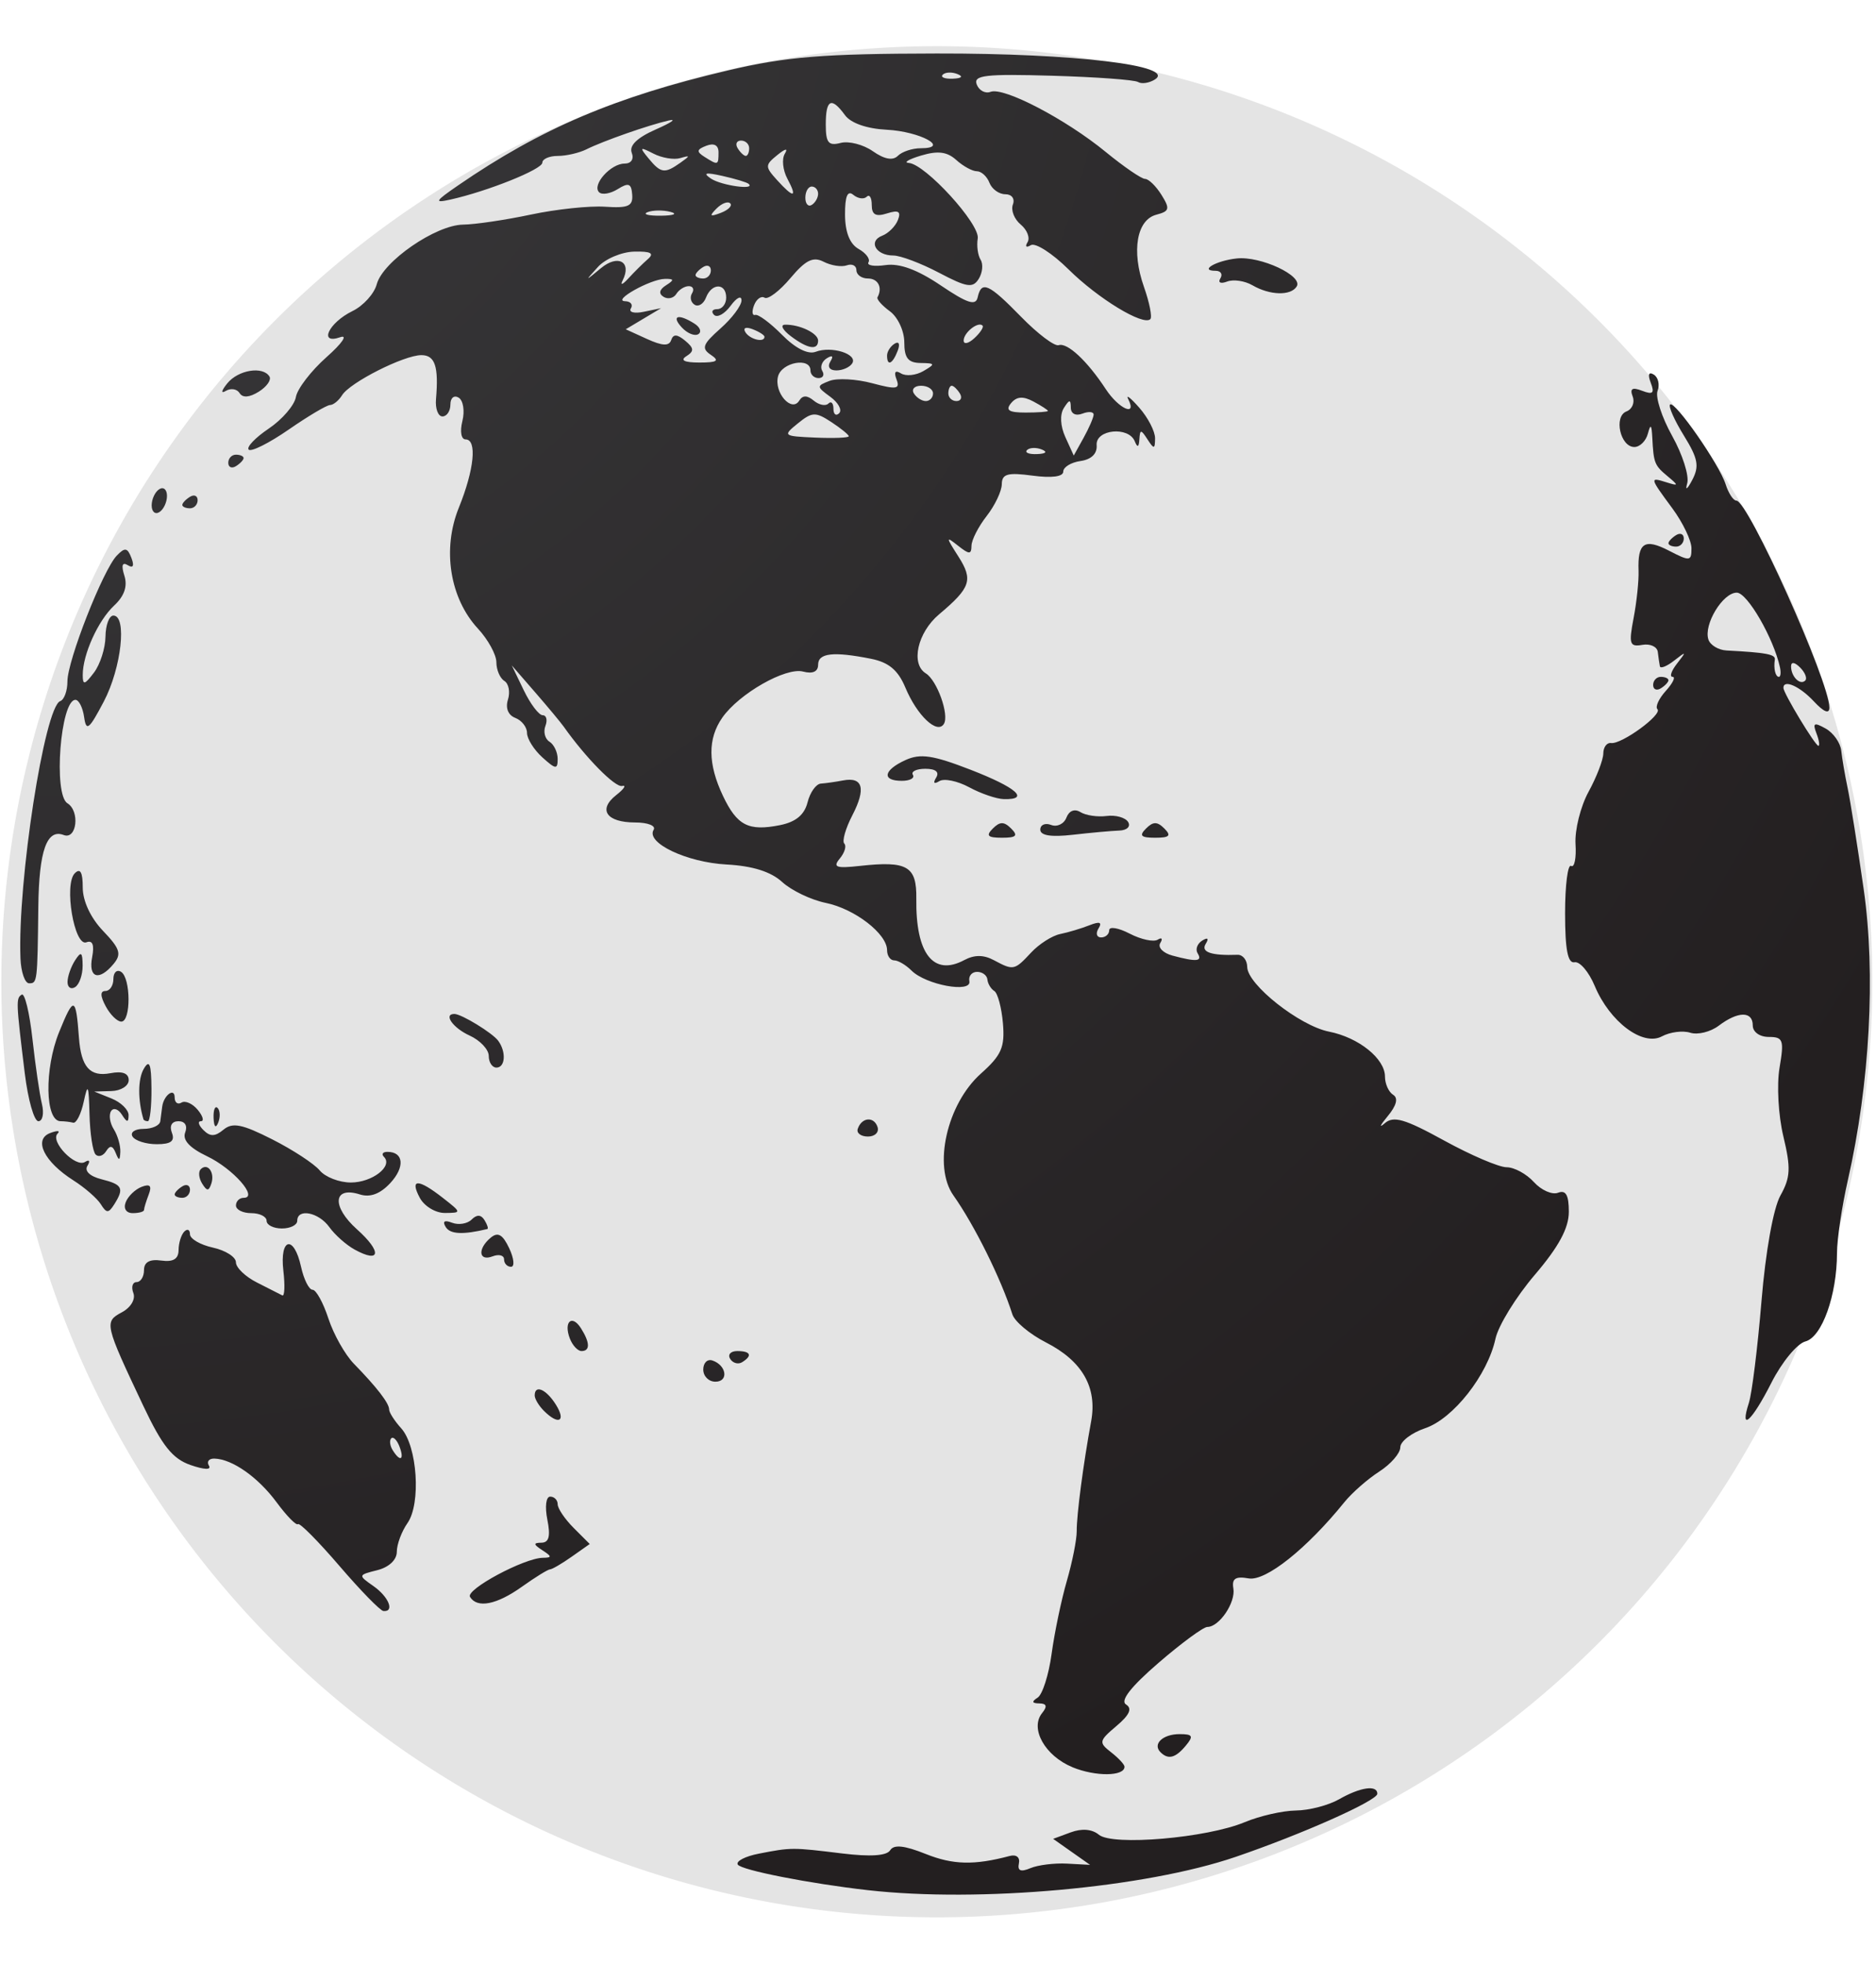
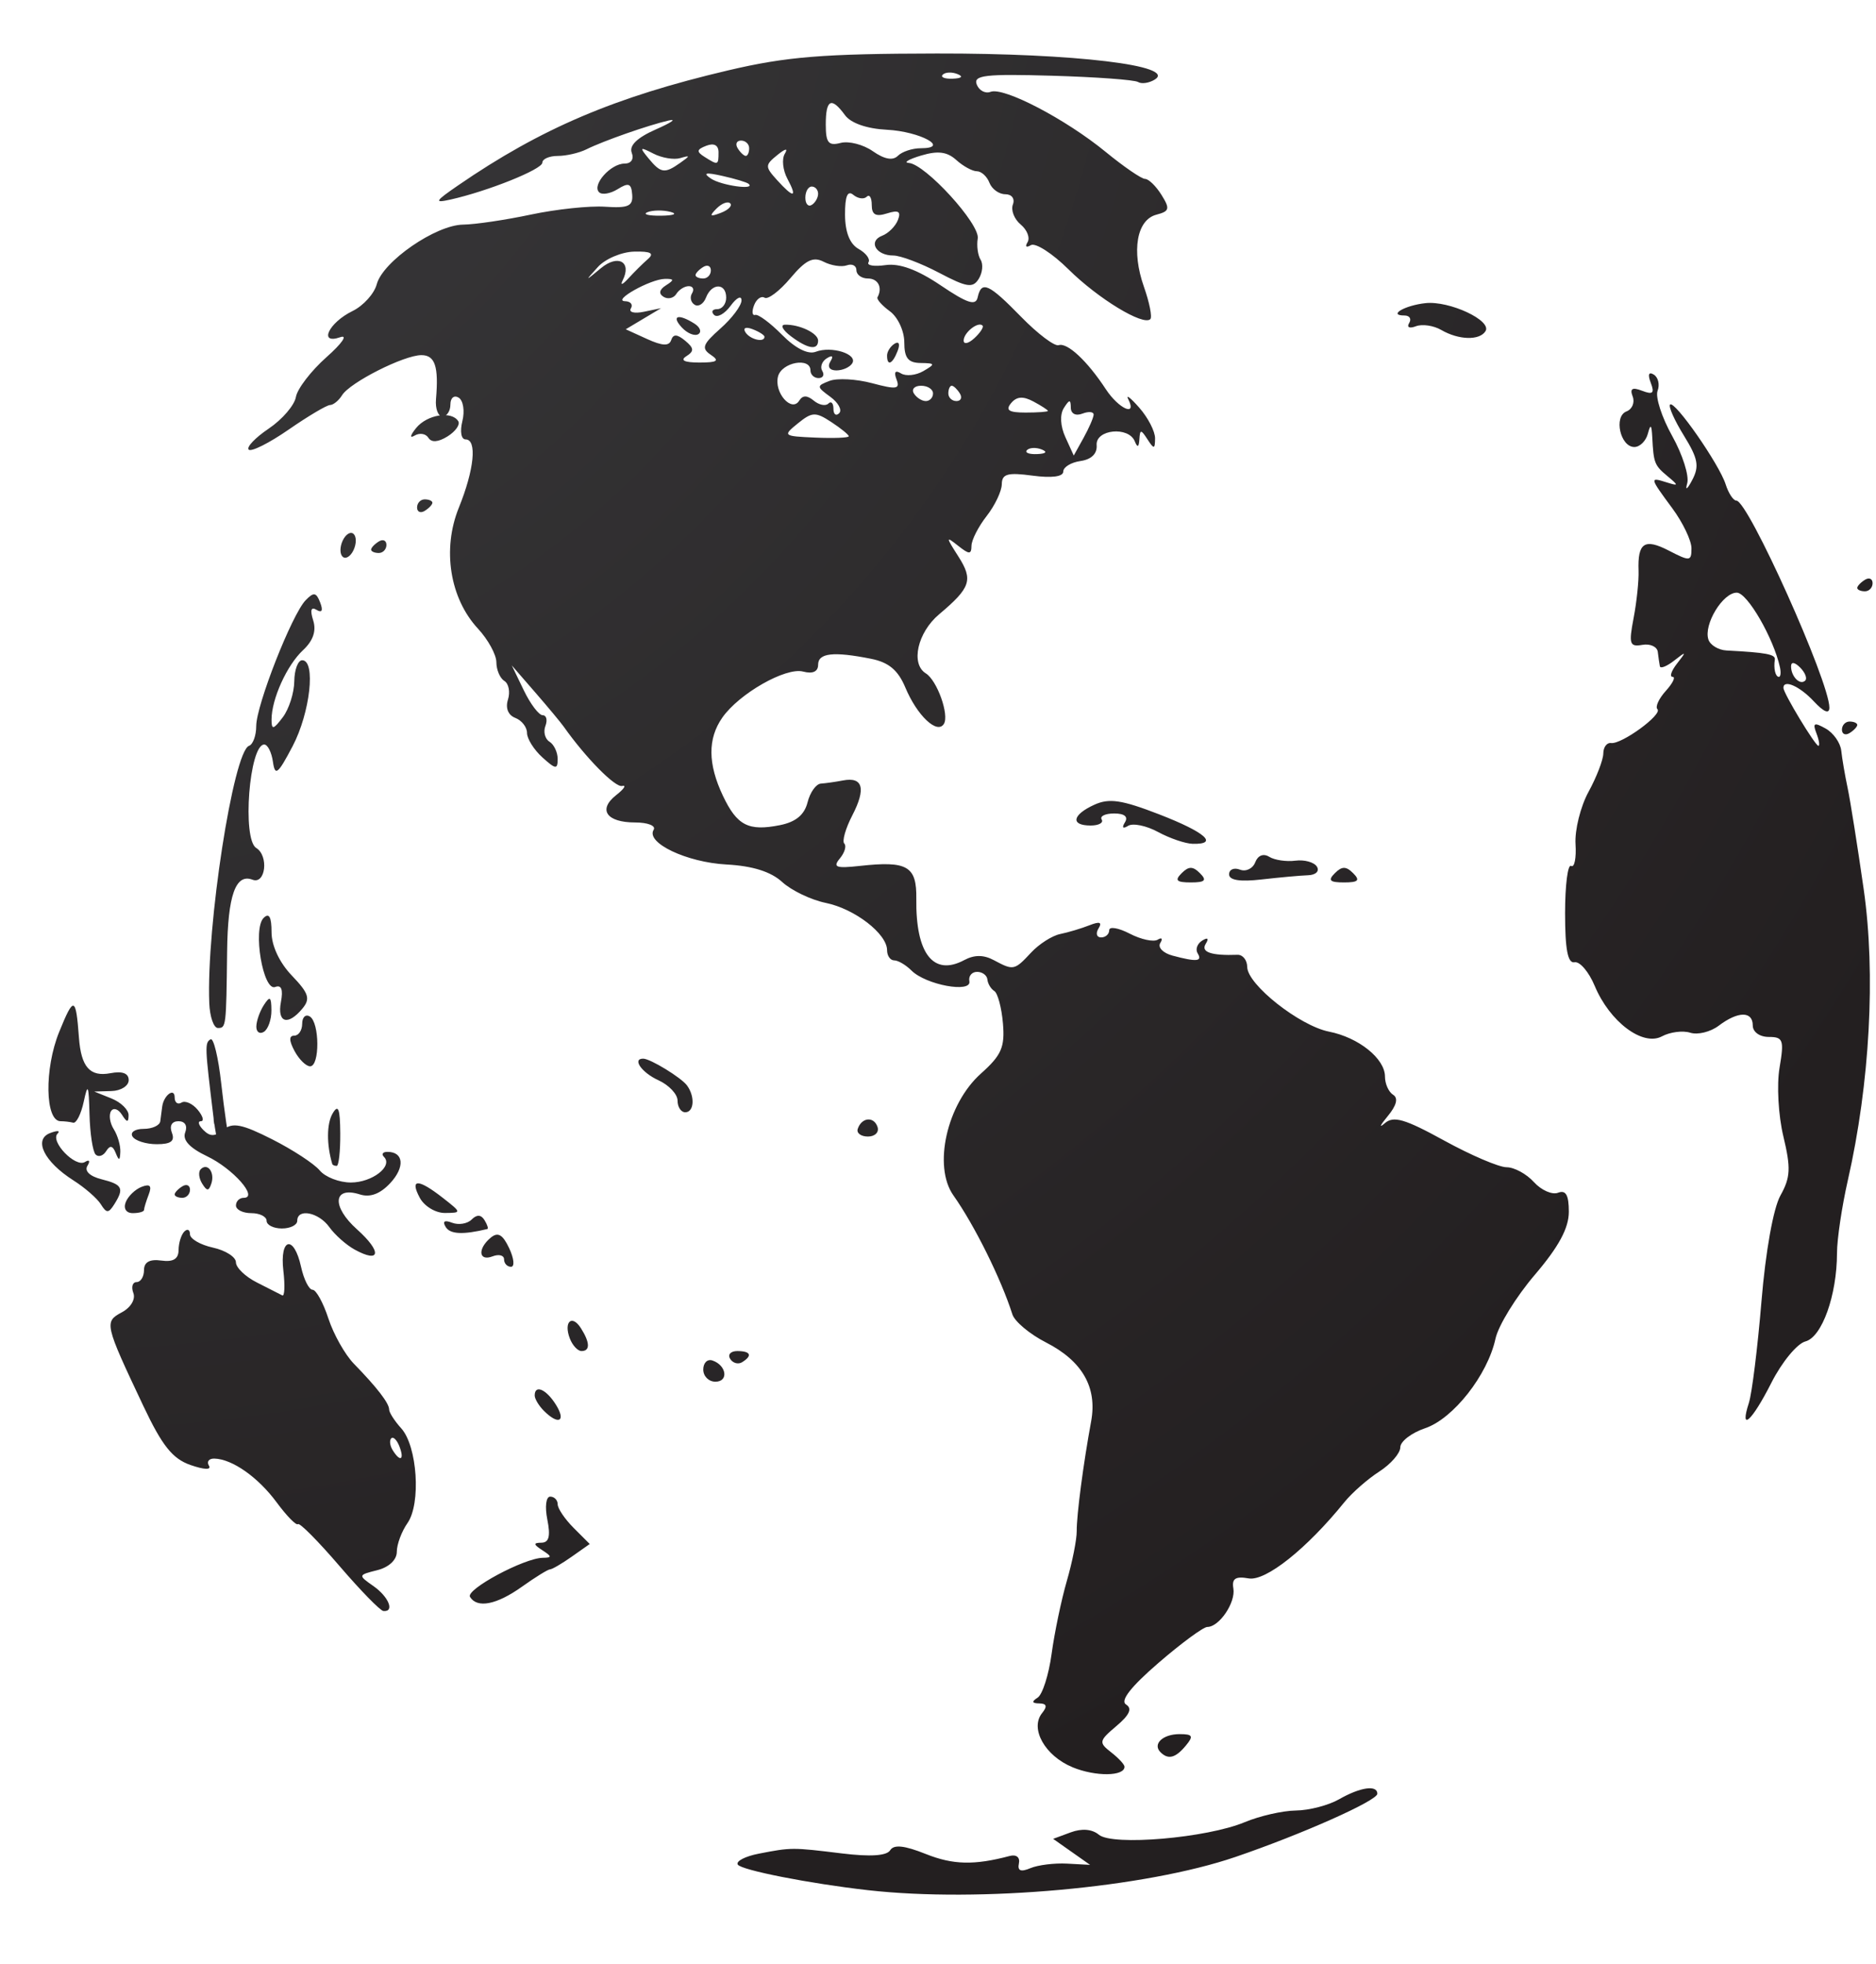
<svg xmlns="http://www.w3.org/2000/svg" xmlns:xlink="http://www.w3.org/1999/xlink" fill="#000000" height="767.4" preserveAspectRatio="xMidYMid meet" version="1" viewBox="5.6 78.1 733.2 767.4" width="733.2" zoomAndPan="magnify">
  <defs>
    <radialGradient cx="246.85" cy="165.75" gradientTransform="matrix(1.003 0 0 .997 -24 -56)" gradientUnits="userSpaceOnUse" id="a" r="280.09" xlink:actuate="onLoad" xlink:show="other" xlink:type="simple">
      <stop offset="0" stop-color="#3a3a3c" />
      <stop offset="1" stop-color="#231f20" />
    </radialGradient>
  </defs>
  <g>
    <g id="change1_1">
-       <path d="m461.94 252.49a122.11 122.11 0 1 1 -244.23 0 122.11 122.11 0 1 1 244.23 0z" fill="#e4e4e4" fill-rule="evenodd" transform="translate(-645.7 -294.19) scale(2.994)" />
-     </g>
-     <path d="m330.83 371.06c-7.595-0.858-16.54-2.616-16.986-3.34-0.271-0.439 0.965-1.081 2.747-1.426 4.262-0.827 4.335-0.827 10.853-0.03 3.706 0.453 5.844 0.313 6.293-0.414 0.479-0.775 1.851-0.632 4.646 0.486 3.556 1.423 6.336 1.489 10.948 0.262 0.877-0.233 1.379 0.171 1.209 0.973-0.204 0.965 0.241 1.148 1.5 0.617 0.985-0.416 3.141-0.683 4.791-0.594l3 0.162-2.41-1.697-2.41-1.697 2.289-0.847c1.46-0.54 2.794-0.428 3.683 0.31 1.789 1.485 14.092 0.426 19.033-1.639 1.958-0.818 4.967-1.503 6.687-1.523 1.72-0.019 4.253-0.679 5.628-1.464 2.779-1.589 5-1.91 5-0.723 0 0.901-9.804 5.268-18.5 8.24-11.809 4.036-33.413 5.991-48 4.344zm26.711-16.048c-3.592-1.476-5.6-5.045-3.973-7.064 0.711-0.882 0.603-1.254-0.365-1.265-0.964-0.011-1.03-0.234-0.22-0.75 0.634-0.404 1.457-2.985 1.83-5.735 0.373-2.75 1.266-7.025 1.984-9.5 0.718-2.475 1.299-5.4 1.291-6.5-0.016-2.119 0.86-8.79 1.882-14.33 0.819-4.439-1.154-7.882-5.904-10.306-2.107-1.075-4.076-2.722-4.375-3.659-1.486-4.658-4.944-11.631-7.699-15.528-2.69-3.804-0.854-11.932 3.592-15.902 2.683-2.395 3.141-3.442 2.873-6.563-0.176-2.042-0.682-3.938-1.126-4.213-0.444-0.275-0.85-0.95-0.902-1.5-0.053-0.55-0.658-1-1.345-1-0.688 0-1.141 0.55-1.009 1.223 0.313 1.587-5.682 0.478-7.558-1.397-0.729-0.729-1.744-1.326-2.255-1.326-0.511 0-0.929-0.597-0.929-1.326 0-2.143-4.223-5.402-8-6.174-1.925-0.394-4.486-1.621-5.692-2.728-1.469-1.349-3.863-2.102-7.263-2.285-5.21-0.281-10.568-2.832-9.518-4.531 0.326-0.527-0.756-0.956-2.409-0.956-3.747 0-4.902-1.676-2.468-3.581 1.018-0.796 1.36-1.329 0.761-1.183-0.908 0.22-4.751-3.683-7.616-7.736-0.389-0.55-2.074-2.575-3.746-4.5l-3.039-3.5 1.568 3.25c0.862 1.788 1.971 3.25 2.463 3.25 0.492 0 0.654 0.629 0.359 1.399-0.295 0.769-0.056 1.696 0.531 2.059s1.068 1.378 1.068 2.256c0 1.39-0.258 1.362-2-0.214-1.1-0.995-2-2.429-2-3.186 0-0.757-0.688-1.641-1.53-1.963-0.934-0.358-1.308-1.287-0.959-2.385 0.314-0.989 0.102-2.087-0.47-2.441-0.572-0.354-1.041-1.451-1.041-2.438 0-0.987-1.084-2.965-2.409-4.394-3.675-3.966-4.686-10.37-2.491-15.782 2.015-4.969 2.405-8.91 0.881-8.91-0.575 0-0.758-1.041-0.419-2.391 0.33-1.315 0.114-2.692-0.481-3.059-0.598-0.37-1.081 0.028-1.081 0.891 0 0.857-0.467 1.559-1.038 1.559-0.571 0-0.951-1.012-0.844-2.25 0.367-4.27-0.124-5.75-1.906-5.75-2.271 0-9.325 3.566-10.356 5.235-0.43 0.696-1.136 1.271-1.568 1.277-0.433 0.007-2.867 1.451-5.409 3.211-2.542 1.759-4.887 2.934-5.21 2.611-0.323-0.323 0.854-1.558 2.616-2.746s3.357-3.043 3.545-4.123c0.188-1.081 1.991-3.426 4.007-5.213 2.016-1.786 2.816-2.952 1.779-2.591-2.873 1.001-1.514-1.894 1.603-3.415 1.413-0.689 2.838-2.264 3.166-3.5 0.791-2.971 7.698-7.738 11.277-7.782 1.562-0.019 5.54-0.609 8.84-1.31s7.657-1.163 9.683-1.026c3.027 0.205 3.659-0.075 3.546-1.571-0.111-1.476-0.468-1.613-1.888-0.727-0.963 0.601-2.06 0.784-2.439 0.405-0.956-0.956 1.52-3.736 3.326-3.736 0.871 0 1.26-0.586 0.94-1.418-0.358-0.934 0.714-1.972 3.143-3.041 2.028-0.893 2.787-1.418 1.687-1.168-2.639 0.601-8.557 2.674-10.736 3.761-0.955 0.476-2.643 0.866-3.75 0.866-1.107 0-2.014 0.397-2.014 0.881 0 0.869-7.128 3.729-12 4.816-2.165 0.483-2.031 0.235 1-1.848 10.828-7.443 20.454-11.541 35.291-15.025 7.607-1.786 12.342-2.168 27.209-2.194 17.938-0.031 31.396 1.58 28.443 3.405-0.741 0.458-1.724 0.6-2.185 0.315-0.461-0.285-5.51-0.653-11.222-0.818-8.716-0.253-10.296-0.069-9.831 1.141 0.304 0.793 1.117 1.226 1.807 0.961 1.717-0.659 9.793 3.555 15.018 7.836 2.369 1.941 4.686 3.53 5.149 3.53 0.463 0 1.425 0.935 2.139 2.079 1.137 1.82 1.055 2.142-0.66 2.591-2.575 0.673-3.277 4.737-1.627 9.414 0.725 2.055 1.101 3.954 0.834 4.22-0.914 0.914-6.824-2.681-10.677-6.496-2.122-2.101-4.339-3.522-4.927-3.159-0.59 0.365-0.781 0.194-0.426-0.38 0.354-0.573-0.047-1.614-0.891-2.315-0.844-0.7-1.303-1.876-1.02-2.613 0.289-0.753-0.143-1.34-0.986-1.34-0.825 0-1.759-0.675-2.076-1.5-0.317-0.825-1.054-1.5-1.64-1.5-0.585 0-1.794-0.661-2.687-1.469-1.196-1.082-2.4-1.236-4.579-0.586-1.626 0.485-2.358 0.921-1.627 0.969 2.156 0.139 9.315 7.975 9.006 9.857-0.156 0.951 0.012 2.201 0.375 2.777 0.362 0.576 0.252 1.701-0.246 2.5-0.769 1.234-1.547 1.114-5.184-0.801-2.353-1.239-5.04-2.252-5.97-2.25-2.266 0.004-3.315-1.866-1.45-2.582 0.817-0.314 1.743-1.24 2.057-2.058 0.429-1.117 0.074-1.33-1.423-0.855-1.468 0.466-1.994 0.176-1.994-1.101 0-0.954-0.296-1.438-0.658-1.076-0.362 0.362-1.149 0.25-1.75-0.248-0.754-0.626-1.088 0.174-1.08 2.586 0.008 2.283 0.621 3.833 1.771 4.476 0.967 0.541 1.548 1.325 1.291 1.742-0.258 0.417 0.746 0.581 2.229 0.366 1.819-0.264 4.162 0.598 7.197 2.647 3.469 2.343 4.574 2.703 4.823 1.573 0.493-2.236 1.429-1.817 5.688 2.545 2.155 2.207 4.355 3.866 4.89 3.688 1.128-0.376 3.738 2.059 6.146 5.734 1.685 2.571 4.13 3.668 2.935 1.317-0.349-0.688 0.299-0.188 1.441 1.111s2.069 3.098 2.061 4c-0.013 1.424-0.143 1.442-0.985 0.139-0.862-1.333-0.98-1.333-1.064 0-0.065 1.029-0.253 1.108-0.599 0.25-0.806-1.998-5.14-1.563-4.977 0.5 0.088 1.108-0.686 1.867-2.111 2.07-1.238 0.176-2.25 0.798-2.25 1.382 0 0.662-1.507 0.86-4 0.526-3.266-0.438-4.004-0.233-4.022 1.118-0.012 0.91-0.902 2.78-1.978 4.155-1.075 1.375-1.966 3.118-1.978 3.872-0.019 1.163-0.286 1.163-1.755 0-1.607-1.273-1.605-1.172 0.042 1.406 1.954 3.06 1.618 4.071-2.515 7.549-2.821 2.374-3.741 6.47-1.732 7.711 1.469 0.908 3.082 5.421 2.356 6.594-0.867 1.403-3.497-1.079-5.031-4.749-0.948-2.267-2.166-3.289-4.47-3.75-4.913-0.983-6.917-0.759-6.917 0.773 0 0.905-0.699 1.223-1.96 0.894-2.264-0.592-8.347 2.873-10.541 6.004-1.926 2.75-1.901 6.046 0.078 10.217 1.841 3.881 3.333 4.646 7.447 3.824 2.059-0.412 3.189-1.346 3.597-2.973 0.328-1.305 1.109-2.407 1.737-2.449 0.628-0.042 1.927-0.227 2.888-0.411 2.609-0.5 3.027 1.059 1.221 4.551-0.888 1.717-1.36 3.377-1.05 3.687 0.311 0.311 0.049 1.187-0.583 1.948-0.95 1.145-0.499 1.311 2.628 0.967 6.192-0.682 7.416 0.03 7.357 4.282-0.099 7.177 2.232 10.165 6.252 8.014 1.325-0.709 2.532-0.708 3.862 0.004 2.573 1.377 2.692 1.353 4.878-0.994 1.04-1.116 2.745-2.202 3.789-2.414 1.044-0.212 2.76-0.725 3.813-1.141 1.342-0.53 1.698-0.406 1.191 0.414-0.398 0.643-0.247 1.17 0.336 1.17s1.059-0.423 1.059-0.941 1.205-0.315 2.678 0.449c1.473 0.764 3.118 1.118 3.655 0.786 0.537-0.332 0.687-0.135 0.333 0.438-0.354 0.572 0.364 1.311 1.595 1.641 3.147 0.843 3.945 0.77 3.281-0.304-0.316-0.512-0.048-1.256 0.595-1.655 0.731-0.452 0.903-0.29 0.457 0.431-0.663 1.073 0.729 1.55 4.154 1.423 0.688-0.026 1.258 0.691 1.268 1.592 0.025 2.294 6.841 7.679 10.679 8.437 3.869 0.764 7.303 3.522 7.303 5.866 0 0.945 0.479 2.015 1.065 2.377 0.697 0.431 0.447 1.402-0.723 2.809-0.984 1.183-1.153 1.593-0.377 0.912 1.145-1.005 2.609-0.58 7.758 2.25 3.49 1.919 7.161 3.488 8.157 3.488 0.996 0 2.598 0.87 3.559 1.933 0.962 1.063 2.382 1.69 3.155 1.393 1.017-0.39 1.406 0.297 1.406 2.486 0 2.133-1.313 4.563-4.449 8.238-2.447 2.867-4.754 6.616-5.126 8.332-1.027 4.731-5.514 10.442-9.174 11.677-1.788 0.603-3.25 1.727-3.25 2.496 0 0.77-1.238 2.195-2.75 3.167-1.512 0.972-3.562 2.772-4.553 3.999-4.911 6.074-10.261 10.335-12.487 9.944-1.727-0.304-2.219 0.019-2 1.313 0.312 1.839-1.843 5.023-3.398 5.023-0.519 0-3.389 2.111-6.378 4.691-3.609 3.116-5.032 4.939-4.237 5.431 0.84 0.519 0.468 1.356-1.25 2.808-2.294 1.94-2.337 2.154-0.697 3.43 0.962 0.749 1.75 1.596 1.75 1.884 0 1.268-3.778 1.307-6.789 0.07zm-4.023-172c-0.722-0.289-1.584-0.253-1.917 0.079-0.332 0.332 0.258 0.569 1.312 0.525 1.165-0.048 1.402-0.285 0.604-0.604zm6.777-4.535c0.019-0.395-0.64-0.46-1.465-0.143-0.877 0.336-1.506 0.012-1.515-0.781-0.012-1.106-0.18-1.096-0.907 0.051-0.541 0.854-0.462 2.351 0.201 3.805l1.092 2.397 1.279-2.305c0.703-1.268 1.295-2.628 1.315-3.023zm-31.965 2.812c0-0.2-1.029-1.037-2.286-1.861-2.05-1.343-2.498-1.326-4.35 0.174-2.008 1.626-1.945 1.677 2.286 1.861 2.393 0.104 4.35 0.026 4.35-0.174zm-2.405-5.148c-1.815-1.327-1.819-1.423-0.095-2.084 0.994-0.381 3.495-0.243 5.559 0.308 3.183 0.85 3.665 0.774 3.177-0.498-0.373-0.971-0.166-1.247 0.586-0.782 0.639 0.395 1.953 0.258 2.92-0.306 1.597-0.93 1.563-1.026-0.367-1.054-1.629-0.023-2.125-0.654-2.125-2.702 0-1.47-0.844-3.289-1.875-4.043-1.031-0.754-1.762-1.577-1.625-1.828 0.692-1.265 0.086-2.457-1.25-2.457-0.825 0-1.5-0.487-1.5-1.083 0-0.596-0.562-0.882-1.25-0.635-0.688 0.247-2.048 0.037-3.024-0.465-1.377-0.709-2.348-0.231-4.341 2.138-1.412 1.678-2.929 2.827-3.371 2.554-0.442-0.273-1.06 0.17-1.373 0.985-0.313 0.815-0.247 1.383 0.145 1.26 0.393-0.122 1.972 1.049 3.509 2.602 1.748 1.767 3.392 2.594 4.391 2.211 2.062-0.791 5.516 0.298 4.77 1.505-0.315 0.51-1.248 0.928-2.074 0.928-0.879 0-1.205-0.478-0.786-1.155 0.446-0.721 0.274-0.883-0.457-0.431-0.644 0.398-0.912 1.143-0.595 1.655 0.316 0.512 0.099 0.931-0.484 0.931s-1.059-0.45-1.059-1c0-1.76-3.749-1.069-4.232 0.78-0.55 2.102 1.779 4.762 2.768 3.162 0.444-0.718 1.029-0.718 1.895 0.001 0.689 0.572 1.549 0.744 1.911 0.382 0.362-0.362 0.658-0.058 0.658 0.675 0 0.733 0.337 0.997 0.748 0.585 0.412-0.412-0.107-1.374-1.153-2.139zm7.405-5.387c0-0.518 0.445-1.216 0.989-1.552 0.567-0.35 0.735 0.051 0.393 0.941-0.665 1.732-1.382 2.049-1.382 0.611zm-12.559-2.527c-1.068-0.807-1.415-1.482-0.773-1.5 1.9-0.052 4.332 1.113 4.332 2.075 0 1.311-1.355 1.091-3.559-0.575zm33.559 9.753c0-0.118-0.853-0.671-1.895-1.229-1.351-0.723-2.188-0.661-2.915 0.215-0.767 0.924-0.297 1.229 1.895 1.229 1.603 0 2.915-0.097 2.915-0.215zm-15-2.285c0-0.55-0.702-1-1.559-1-0.857 0-1.281 0.45-0.941 1 0.34 0.55 1.042 1 1.559 1 0.518 0 0.941-0.45 0.941-1zm3.5 0c-0.34-0.55-0.816-1-1.059-1-0.243 0-0.441 0.45-0.441 1s0.477 1 1.059 1c0.582 0 0.781-0.45 0.441-1zm-32.5-5.033c-1.269-0.848-1.076-1.378 1.25-3.437 1.512-1.339 2.75-2.992 2.75-3.673 0-0.681-0.638-0.366-1.418 0.701-0.78 1.067-1.755 1.603-2.167 1.191-0.412-0.412-0.223-0.748 0.418-0.748s1.167-0.675 1.167-1.5c0-1.941-1.892-1.945-2.636-0.006-0.315 0.822-0.984 1.241-1.485 0.931-0.501-0.31-0.653-0.982-0.336-1.494 0.316-0.512 0.125-0.931-0.425-0.931-0.55 0-1.283 0.457-1.628 1.016-0.345 0.559-1.095 0.728-1.666 0.375-0.669-0.413-0.556-0.947 0.319-1.501 1.105-0.7 1.078-0.856-0.143-0.84-1.899 0.026-6.959 2.866-5.191 2.914 0.72 0.02 1.057 0.443 0.749 0.942-0.308 0.499 0.453 0.696 1.691 0.437l2.251-0.469-2.305 1.377-2.305 1.377 2.778 1.266c2.004 0.913 2.882 0.953 3.152 0.144 0.27-0.81 0.777-0.787 1.824 0.081 1.169 0.97 1.198 1.363 0.153 2.026-0.845 0.536-0.251 0.823 1.703 0.823 2.336 0 2.668-0.222 1.5-1.003zm-3.789-3.572c-1.429-1.546-0.464-1.842 1.646-0.505 0.746 0.473 0.971 1.094 0.5 1.38-0.471 0.286-1.437-0.108-2.146-0.875zm39.255-0.245c-0.563-0.593-2.466 0.91-2.466 1.949 0 0.539 0.63 0.4 1.399-0.309 0.77-0.709 1.25-1.447 1.067-1.64zm-28.466 1.457c0-0.216-0.698-0.661-1.552-0.989-0.89-0.341-1.291-0.174-0.941 0.393 0.587 0.95 2.493 1.405 2.493 0.596zm-15.214-10.147c0.864-0.753 0.369-1.02-1.792-0.968-1.642 0.039-3.775 0.942-4.74 2.006-1.718 1.895-1.71 1.898 0.397 0.153 2.237-1.853 4.061-0.824 2.834 1.599-0.348 0.688-0.017 0.575 0.737-0.25 0.753-0.825 1.907-1.968 2.564-2.54zm8.214 1.481c0-0.582-0.45-0.781-1-0.441-0.55 0.34-1 0.816-1 1.059 0 0.243 0.45 0.441 1 0.441s1-0.477 1-1.059zm-5.269-7.634c-0.973-0.254-2.323-0.237-3 0.037s0.119 0.481 1.769 0.461c1.65-0.02 2.204-0.245 1.231-0.498zm7.795-1.114c-0.308-0.308-1.115-6.1e-4 -1.793 0.683-0.98 0.988-0.865 1.103 0.56 0.56 0.986-0.376 1.541-0.935 1.233-1.243zm11.474-1.252c0-0.518-0.375-0.941-0.833-0.941-0.458 0-0.833 0.655-0.833 1.456 0 0.801 0.375 1.224 0.833 0.941 0.458-0.283 0.833-0.938 0.833-1.456zm-4.011-1.962c-0.595-1.111-0.749-2.574-0.343-3.25 0.465-0.774 0.102-0.713-0.979 0.164-1.609 1.306-1.611 1.51-0.037 3.25 2.19 2.42 2.708 2.357 1.359-0.164zm-5.072 0.661c-0.229-0.198-1.767-0.661-3.417-1.03-2.191-0.49-2.595-0.397-1.5 0.344 1.35 0.914 5.92 1.552 4.917 0.686zm-8.917-2.732c1.333-0.943 1.333-1.012 0-0.62-0.825 0.243-2.4-0.022-3.5-0.588-1.788-0.919-1.854-0.852-0.628 0.635 1.598 1.937 2.099 2.007 4.128 0.572zm5-1.377c0-0.929-0.582-1.245-1.584-0.861-1.275 0.489-1.324 0.773-0.25 1.453 1.776 1.126 1.834 1.107 1.834-0.592zm26.4-0.531c3.929 0-0.092-2.192-4.427-2.414-2.613-0.133-4.7-0.86-5.461-1.901-1.782-2.437-2.512-2.082-2.512 1.221 0 2.383 0.349 2.815 1.938 2.4 1.066-0.279 2.96 0.209 4.209 1.084 1.5 1.051 2.608 1.255 3.262 0.6 0.545-0.545 1.891-0.991 2.991-0.991zm-22.4 0c0-0.55-0.477-1-1.059-1-0.582 0-0.781 0.45-0.441 1 0.34 0.55 0.816 1 1.059 1 0.243 0 0.441-0.45 0.441-1zm27.188-9.683c-0.722-0.289-1.584-0.253-1.917 0.079-0.332 0.332 0.258 0.569 1.312 0.525 1.165-0.048 1.402-0.285 0.604-0.604zm26.506 219.04c-1.066-1.066 0.298-2.361 2.488-2.361 1.721 0 1.857 0.249 0.819 1.5-1.344 1.62-2.299 1.868-3.306 0.861zm-107.19-24.325c-2.75-3.205-5.181-5.656-5.403-5.445-0.222 0.211-1.471-1.064-2.775-2.832-2.426-3.288-5.795-5.66-8.131-5.723-0.72-0.02-1.042 0.397-0.716 0.924 0.354 0.573-0.616 0.538-2.41-0.087-2.343-0.817-3.695-2.51-6.153-7.71-5.065-10.715-5.126-10.979-2.804-12.222 1.167-0.624 1.811-1.707 1.5-2.518-0.3-0.783-0.11-1.423 0.422-1.423 0.533 0 0.969-0.703 0.969-1.563 0-1.047 0.743-1.46 2.25-1.25 1.561 0.217 2.254-0.202 2.263-1.367 0.007-0.924 0.345-2.011 0.75-2.417 0.405-0.405 0.737-0.248 0.737 0.35 0 0.598 1.35 1.384 3 1.746s3 1.226 3 1.919c0 0.693 1.238 1.88 2.75 2.639 1.512 0.758 2.998 1.513 3.301 1.678 0.303 0.165 0.366-1.284 0.141-3.218-0.503-4.309 1.383-4.732 2.308-0.517 0.362 1.65 1.038 3 1.502 3 0.464 0 1.394 1.688 2.068 3.75 0.674 2.062 2.171 4.72 3.328 5.906 3.012 3.089 4.602 5.153 4.602 5.973 0 0.392 0.709 1.497 1.576 2.455 2.105 2.326 2.603 9.823 0.822 12.366-0.769 1.097-1.397 2.787-1.397 3.754 0 1.051-1.026 2.016-2.55 2.398-2.519 0.632-2.525 0.657-0.5 2.076 2.001 1.402 2.796 3.39 1.3 3.254-0.413-0.038-3-2.691-5.75-5.896zm7.845-15.579c-0.326-0.849-0.807-1.329-1.069-1.067-0.262 0.262-0.18 0.957 0.183 1.543 0.986 1.595 1.562 1.286 0.886-0.477zm9.211 19.634c-0.595-0.963 7.074-5.08 9.51-5.106 1.202-0.013 1.191-0.172-0.066-0.985-1.182-0.764-1.208-0.973-0.125-0.985 0.993-0.011 1.208-0.849 0.775-3.015-0.338-1.692-0.175-3 0.375-3 0.536 0 0.975 0.45 0.975 1 0 0.55 0.941 1.941 2.092 3.092l2.092 2.092-2.342 1.651c-1.288 0.908-2.567 1.655-2.842 1.66-0.275 0.005-1.919 1.021-3.654 2.257-3.316 2.364-5.848 2.863-6.79 1.339zm9.644-24.291c-0.66-0.66-1.2-1.56-1.2-2 0-1.473 1.506-0.82 2.768 1.2 1.367 2.19 0.344 2.712-1.568 0.8zm157.3-1.05c0.401-1.238 1.14-7.2 1.641-13.25 0.539-6.512 1.549-12.143 2.474-13.802 1.316-2.359 1.376-3.58 0.383-7.721-0.656-2.735-0.878-6.708-0.499-8.948 0.614-3.636 0.477-4.029-1.407-4.029-1.189 0-2.088-0.646-2.088-1.5 0-1.89-1.921-1.875-4.447 0.036-1.071 0.81-2.742 1.221-3.712 0.913-0.971-0.308-2.634-0.095-3.696 0.473-2.508 1.343-6.815-1.889-8.778-6.587-0.765-1.831-1.948-3.217-2.629-3.082-0.885 0.176-1.238-1.653-1.238-6.408 0-3.66 0.354-6.435 0.787-6.168 0.433 0.267 0.692-1.014 0.577-2.846-0.115-1.833 0.65-4.907 1.702-6.832s1.917-4.175 1.924-5c0.007-0.825 0.462-1.437 1.011-1.36 1.376 0.193 6.746-3.726 6.054-4.418-0.308-0.308 0.186-1.384 1.097-2.391 0.911-1.007 1.307-1.831 0.88-1.831-0.428 0-0.16-0.788 0.595-1.75 1.244-1.586 1.208-1.621-0.378-0.378-0.962 0.755-1.806 1.092-1.875 0.75-0.069-0.342-0.191-1.185-0.272-1.872-0.081-0.688-0.989-1.103-2.018-0.923-1.658 0.29-1.788-0.108-1.139-3.5 0.403-2.105 0.693-4.884 0.646-6.177-0.134-3.662 0.782-4.266 3.965-2.62 2.74 1.417 2.943 1.396 2.943-0.309 0-1.007-1.125-3.356-2.5-5.22-2.976-4.033-2.988-4.091-0.75-3.387 1.583 0.498 1.598 0.424 0.151-0.781-1.734-1.444-1.843-1.719-2.017-5.082-0.087-1.693-0.229-1.817-0.573-0.5-0.252 0.962-1.047 1.75-1.767 1.75-1.838 0-2.723-3.994-1.029-4.644 0.748-0.287 1.113-1.165 0.811-1.95-0.398-1.037-0.059-1.241 1.237-0.744 1.4 0.537 1.642 0.313 1.123-1.041-0.417-1.087-0.271-1.484 0.395-1.072 0.581 0.359 0.804 1.313 0.494 2.119-0.309 0.806 0.548 3.455 1.905 5.886 1.357 2.431 2.241 5.213 1.964 6.183-0.287 1.001-0.006 0.82 0.65-0.421 0.954-1.805 0.766-2.811-1.083-5.803-1.23-1.991-2.042-3.814-1.805-4.052 0.589-0.589 6.421 7.782 7.258 10.417 0.37 1.166 1.001 2.121 1.401 2.121 1.531 0 12.137 23.609 12.137 27.017 0 0.876-0.726 0.581-2.039-0.828-1.832-1.966-3.961-2.905-3.961-1.746 0 0.688 4.151 7.557 4.567 7.557 0.203 0 0.087-0.738-0.259-1.639-0.516-1.345-0.299-1.455 1.209-0.611 1.011 0.566 1.926 1.866 2.034 2.89 0.108 1.024 0.482 3.211 0.831 4.861 0.349 1.65 1.293 7.604 2.099 13.231 1.583 11.06 0.806 25.321-2.07 37.974-0.776 3.413-1.413 7.688-1.416 9.5-0.009 5.515-1.959 10.972-4.122 11.538-1.084 0.283-3.081 2.707-4.438 5.386-2.566 5.064-4.205 6.525-2.938 2.621zm6.687-95.967c-0.718-0.718-1.183-0.777-1.183-0.15 0 1.335 1.183 2.517 1.85 1.85 0.284-0.284-0.016-1.049-0.667-1.7zm-2.634-0.033c-0.836-3.813-4.257-9.731-5.63-9.74-1.829-0.012-4.361 4.165-3.709 6.12 0.243 0.73 1.308 1.372 2.366 1.428 5.197 0.272 6.415 0.502 6.306 1.193-0.183 1.158 0.074 2.25 0.53 2.25 0.226 0 0.288-0.562 0.137-1.25zm-140.55 91.667c0-0.871 0.534-1.405 1.188-1.188 1.854 0.618 2.162 2.771 0.396 2.771-0.871 0-1.583-0.712-1.583-1.583zm3.51-1.4c-0.345-0.559 0.073-1.016 0.931-1.016 1.756 0 2.015 0.6 0.628 1.457-0.512 0.316-1.214 0.118-1.559-0.441zm-20.927-2.659c-0.837-2.182 0.274-3.196 1.456-1.328 1.183 1.87 1.208 2.971 0.068 2.971-0.491 0-1.177-0.739-1.524-1.643zm-8.584-10.326c0-0.533-0.675-0.71-1.5-0.393-1.823 0.699-1.988-0.989-0.238-2.441 0.935-0.776 1.558-0.419 2.406 1.378 0.629 1.334 0.737 2.425 0.238 2.425s-0.906-0.436-0.906-0.969zm-19.521-1.287c-1.088-0.6-2.567-1.913-3.285-2.918-1.391-1.945-4.193-2.498-4.193-0.827 0 0.55-0.9 1-2 1s-2-0.45-2-1c0-0.55-0.9-1-2-1s-2-0.45-2-1c0-0.55 0.454-1 1.008-1 1.975 0-1.377-3.805-4.782-5.429-2.275-1.085-3.229-2.121-2.854-3.1 0.335-0.874-0.019-1.471-0.873-1.471-0.867 0-1.209 0.595-0.862 1.5 0.419 1.091-0.118 1.5-1.972 1.5-1.401 0-2.826-0.45-3.166-1-0.34-0.55 0.308-1 1.441-1s2.115-0.45 2.184-1c0.069-0.55 0.181-1.413 0.25-1.917 0.203-1.486 1.625-2.529 1.625-1.191 0 0.674 0.399 0.979 0.887 0.678 0.488-0.301 1.443 0.122 2.122 0.941 0.68 0.819 0.866 1.489 0.413 1.489s-0.302 0.521 0.335 1.158c0.877 0.877 1.513 0.863 2.621-0.057 1.174-0.975 2.43-0.725 6.355 1.264 2.691 1.363 5.481 3.189 6.202 4.057 0.72 0.868 2.549 1.578 4.065 1.578 2.784 0 5.538-2.128 4.325-3.342-0.362-0.362-0.16-0.658 0.45-0.658 2.133 0 2.31 1.993 0.364 4.082-1.317 1.413-2.624 1.899-3.967 1.472-3.498-1.11-3.71 1.575-0.361 4.568 3.272 2.924 3.072 4.499-0.332 2.623zm11.908-2.929c-0.465-0.753-0.176-0.949 0.828-0.564 0.848 0.325 1.996 0.138 2.551-0.417 0.679-0.679 1.229-0.653 1.681 0.078 0.37 0.598 0.533 1.121 0.363 1.161-3.173 0.763-4.841 0.684-5.423-0.258zm-45.02-2.97c-0.477-0.767-2.088-2.171-3.582-3.12-3.823-2.431-5.254-5.332-3.047-6.179 0.936-0.359 1.377-0.328 0.98 0.069-1.012 1.012 2.325 4.476 3.571 3.706 0.575-0.356 0.717-0.14 0.325 0.494-0.421 0.681 0.308 1.377 1.845 1.763 2.74 0.688 2.983 1.175 1.642 3.291-0.733 1.157-1.003 1.153-1.735-0.024zm3.242-0.269c0.3-0.782 1.236-1.688 2.08-2.011 1.1-0.422 1.361-0.138 0.923 1.004-0.336 0.876-0.611 1.781-0.611 2.011 0 0.23-0.661 0.418-1.469 0.418-0.859 0-1.242-0.59-0.923-1.423zm38.391-0.577c-1.349-2.52-0.222-2.52 3 0 2.474 1.935 2.477 1.956 0.285 1.978-1.218 0.012-2.696-0.878-3.285-1.978zm-32-0.441c0-0.243 0.45-0.719 1-1.059 0.55-0.34 1-0.141 1 0.441s-0.45 1.059-1 1.059-1-0.198-1-0.441zm3.583-1.425c-0.431-0.697-0.513-1.537-0.183-1.867 0.895-0.895 1.871 0.421 1.387 1.871-0.339 1.016-0.574 1.015-1.204-0.004zm-13.901-3.786c-0.375-0.375-0.735-2.744-0.8-5.265-0.1-3.86-0.218-4.119-0.75-1.64-0.347 1.619-0.969 2.856-1.382 2.75-0.413-0.106-1.15-0.193-1.639-0.193-2.031 0-2.143-6.832-0.191-11.643 1.92-4.731 2.186-4.655 2.585 0.744 0.284 3.839 1.441 5.142 4.112 4.632 1.567-0.299 2.383 0.011 2.383 0.906 0 0.749-1.012 1.39-2.25 1.425l-2.25 0.063 2.25 0.904c1.238 0.497 2.243 1.481 2.235 2.187-0.012 0.987-0.213 0.97-0.875-0.075-0.473-0.746-1.111-0.95-1.419-0.452-0.307 0.497-0.146 1.558 0.36 2.357 0.505 0.799 0.89 2.127 0.855 2.952-0.05 1.175-0.181 1.204-0.606 0.137-0.382-0.96-0.748-1.029-1.239-0.235-0.383 0.62-1.004 0.821-1.379 0.446zm99.485-3.348c0.503-1.51 2.111-1.666 2.583-0.25 0.229 0.688-0.333 1.25-1.25 1.25s-1.517-0.45-1.333-1zm-84.088-1.417c-0.043-1.054 0.193-1.645 0.525-1.312 0.332 0.332 0.368 1.195 0.079 1.917-0.319 0.798-0.556 0.561-0.604-0.604zm-24.646-5.833c-1.145-9.372-1.162-9.799-0.395-10.273 0.39-0.241 1.019 2.365 1.397 5.792 0.379 3.427 0.934 7.243 1.235 8.481 0.301 1.238 0.093 2.25-0.463 2.25-0.556 0-1.354-2.812-1.774-6.25zm15.493 6c-0.752-2.53-0.736-5.251 0.038-6.579 0.745-1.277 0.983-0.668 1.006 2.579 0.017 2.337-0.195 4.25-0.47 4.25s-0.533-0.113-0.574-0.25zm45.074-8.271c0-0.837-1.125-2.034-2.5-2.66-2.176-0.991-3.463-2.818-1.986-2.818 0.922 0 4.968 2.475 5.721 3.5 1.066 1.451 0.928 3.5-0.235 3.5-0.55 0-1-0.685-1-1.521zm-50-6.479c-0.726-1.356-0.737-2-0.035-2 0.569 0 1.035-0.702 1.035-1.559 0-0.857 0.45-1.281 1-0.941 1.282 0.792 1.313 6.5 0.035 6.5-0.531 0-1.446-0.9-2.035-2zm-4.985-3.191c0.008-0.72 0.452-1.984 0.985-2.809 0.788-1.22 0.972-1.09 0.985 0.691 0.008 1.205-0.435 2.469-0.985 2.809s-0.993 0.029-0.985-0.691zm-6.144-3.059c-0.396-9.978 3.141-32.853 5.192-33.583 0.515-0.183 0.937-1.343 0.937-2.578 0-2.709 4.652-14.557 6.446-16.417 1.061-1.1 1.388-1.048 1.906 0.302 0.398 1.038 0.227 1.384-0.47 0.952-0.725-0.448-0.876 0.015-0.446 1.37 0.435 1.371-0.003 2.654-1.328 3.889-2.104 1.96-4.108 6.384-4.108 9.071 0 1.358 0.242 1.306 1.468-0.315 0.807-1.068 1.482-3.179 1.5-4.691 0.017-1.512 0.482-2.75 1.032-2.75 1.808 0 1.044 6.854-1.25 11.219-1.927 3.666-2.296 3.958-2.57 2.031-0.176-1.238-0.686-2.25-1.133-2.25-1.952 0-2.909 12.349-1.047 13.5 1.663 1.028 1.222 4.799-0.485 4.144-2.203-0.845-3.228 2.049-3.314 9.356-0.116 9.874-0.131 10-1.201 10-0.55 0-1.058-1.462-1.129-3.25zm9.356-0.159c0.307-1.607 0.059-2.255-0.747-1.945-1.585 0.608-2.962-7.564-1.518-9.008 0.717-0.717 1.038-0.143 1.038 1.857 0 1.77 1.031 3.971 2.652 5.664 2.215 2.312 2.442 3.022 1.378 4.305-1.906 2.296-3.324 1.855-2.803-0.873zm117.57-16.791c0.933-0.933 1.467-0.933 2.4 0 0.933 0.933 0.667 1.2-1.2 1.2s-2.133-0.267-1.2-1.2zm6.2 0.143c0-0.636 0.638-0.912 1.417-0.613 0.779 0.299 1.676-0.131 1.993-0.956 0.349-0.909 1.071-1.192 1.833-0.718 0.691 0.43 2.227 0.657 3.412 0.504 1.185-0.153 2.449 0.198 2.809 0.781 0.365 0.591-0.145 1.087-1.155 1.121-0.995 0.034-3.721 0.282-6.059 0.55-2.832 0.325-4.25 0.102-4.25-0.669zm13.8-0.143c0.933-0.933 1.467-0.933 2.4 0 0.933 0.933 0.667 1.2-1.2 1.2s-2.133-0.267-1.2-1.2zm-23.074-5.384c-1.526-0.827-3.283-1.19-3.905-0.805-0.692 0.428-0.854 0.251-0.417-0.456 0.454-0.734-0.058-1.155-1.405-1.155-1.165 0-1.899 0.354-1.632 0.786 0.267 0.432-0.381 0.786-1.441 0.786-2.66 0-2.413-1.393 0.48-2.711 1.942-0.885 3.583-0.64 8.5 1.266 5.99 2.323 7.791 3.912 4.343 3.833-0.962-0.022-2.998-0.717-4.524-1.544zm89.274-13.357c0-0.582 0.45-1.059 1-1.059s1 0.198 1 0.441c0 0.243-0.45 0.719-1 1.059-0.55 0.34-1 0.141-1-0.441zm2-18.5c0-0.243 0.45-0.719 1-1.059 0.55-0.34 1-0.141 1 0.441s-0.45 1.059-1 1.059-1-0.198-1-0.441zm-198-4.941c0-0.825 0.45-1.778 1-2.118 0.55-0.34 1 0.057 1 0.882s-0.45 1.778-1 2.118-1-0.057-1-0.882zm4-0.059c0-0.243 0.45-0.719 1-1.059 0.55-0.34 1-0.141 1 0.441s-0.45 1.059-1 1.059-1-0.198-1-0.441zm6-5.5c0-0.582 0.45-1.059 1-1.059s1 0.198 1 0.441c0 0.243-0.45 0.719-1 1.059-0.55 0.34-1 0.141-1-0.441zm1.477-9.096c-0.339-0.548-1.147-0.677-1.796-0.288-0.673 0.403-0.59-0.02 0.192-0.984 1.427-1.76 4.645-2.281 5.504-0.892 0.272 0.44-0.356 1.331-1.395 1.98-1.22 0.762-2.107 0.827-2.504 0.184zm132.21-14.077c-0.996-0.579-2.482-0.796-3.302-0.481-0.842 0.323-1.225 0.142-0.88-0.416 0.336-0.544 0.059-0.989-0.615-0.989-2.217 0 0.046-1.324 2.757-1.613 3.114-0.332 8.682 2.269 7.825 3.655-0.77 1.246-3.5 1.172-5.784-0.157z" fill="url(#a)" transform="translate(-645.7 -294.19) scale(2.994)" />
+       </g>
+     <path d="m330.83 371.06c-7.595-0.858-16.54-2.616-16.986-3.34-0.271-0.439 0.965-1.081 2.747-1.426 4.262-0.827 4.335-0.827 10.853-0.03 3.706 0.453 5.844 0.313 6.293-0.414 0.479-0.775 1.851-0.632 4.646 0.486 3.556 1.423 6.336 1.489 10.948 0.262 0.877-0.233 1.379 0.171 1.209 0.973-0.204 0.965 0.241 1.148 1.5 0.617 0.985-0.416 3.141-0.683 4.791-0.594l3 0.162-2.41-1.697-2.41-1.697 2.289-0.847c1.46-0.54 2.794-0.428 3.683 0.31 1.789 1.485 14.092 0.426 19.033-1.639 1.958-0.818 4.967-1.503 6.687-1.523 1.72-0.019 4.253-0.679 5.628-1.464 2.779-1.589 5-1.91 5-0.723 0 0.901-9.804 5.268-18.5 8.24-11.809 4.036-33.413 5.991-48 4.344zm26.711-16.048c-3.592-1.476-5.6-5.045-3.973-7.064 0.711-0.882 0.603-1.254-0.365-1.265-0.964-0.011-1.03-0.234-0.22-0.75 0.634-0.404 1.457-2.985 1.83-5.735 0.373-2.75 1.266-7.025 1.984-9.5 0.718-2.475 1.299-5.4 1.291-6.5-0.016-2.119 0.86-8.79 1.882-14.33 0.819-4.439-1.154-7.882-5.904-10.306-2.107-1.075-4.076-2.722-4.375-3.659-1.486-4.658-4.944-11.631-7.699-15.528-2.69-3.804-0.854-11.932 3.592-15.902 2.683-2.395 3.141-3.442 2.873-6.563-0.176-2.042-0.682-3.938-1.126-4.213-0.444-0.275-0.85-0.95-0.902-1.5-0.053-0.55-0.658-1-1.345-1-0.688 0-1.141 0.55-1.009 1.223 0.313 1.587-5.682 0.478-7.558-1.397-0.729-0.729-1.744-1.326-2.255-1.326-0.511 0-0.929-0.597-0.929-1.326 0-2.143-4.223-5.402-8-6.174-1.925-0.394-4.486-1.621-5.692-2.728-1.469-1.349-3.863-2.102-7.263-2.285-5.21-0.281-10.568-2.832-9.518-4.531 0.326-0.527-0.756-0.956-2.409-0.956-3.747 0-4.902-1.676-2.468-3.581 1.018-0.796 1.36-1.329 0.761-1.183-0.908 0.22-4.751-3.683-7.616-7.736-0.389-0.55-2.074-2.575-3.746-4.5l-3.039-3.5 1.568 3.25c0.862 1.788 1.971 3.25 2.463 3.25 0.492 0 0.654 0.629 0.359 1.399-0.295 0.769-0.056 1.696 0.531 2.059s1.068 1.378 1.068 2.256c0 1.39-0.258 1.362-2-0.214-1.1-0.995-2-2.429-2-3.186 0-0.757-0.688-1.641-1.53-1.963-0.934-0.358-1.308-1.287-0.959-2.385 0.314-0.989 0.102-2.087-0.47-2.441-0.572-0.354-1.041-1.451-1.041-2.438 0-0.987-1.084-2.965-2.409-4.394-3.675-3.966-4.686-10.37-2.491-15.782 2.015-4.969 2.405-8.91 0.881-8.91-0.575 0-0.758-1.041-0.419-2.391 0.33-1.315 0.114-2.692-0.481-3.059-0.598-0.37-1.081 0.028-1.081 0.891 0 0.857-0.467 1.559-1.038 1.559-0.571 0-0.951-1.012-0.844-2.25 0.367-4.27-0.124-5.75-1.906-5.75-2.271 0-9.325 3.566-10.356 5.235-0.43 0.696-1.136 1.271-1.568 1.277-0.433 0.007-2.867 1.451-5.409 3.211-2.542 1.759-4.887 2.934-5.21 2.611-0.323-0.323 0.854-1.558 2.616-2.746s3.357-3.043 3.545-4.123c0.188-1.081 1.991-3.426 4.007-5.213 2.016-1.786 2.816-2.952 1.779-2.591-2.873 1.001-1.514-1.894 1.603-3.415 1.413-0.689 2.838-2.264 3.166-3.5 0.791-2.971 7.698-7.738 11.277-7.782 1.562-0.019 5.54-0.609 8.84-1.31s7.657-1.163 9.683-1.026c3.027 0.205 3.659-0.075 3.546-1.571-0.111-1.476-0.468-1.613-1.888-0.727-0.963 0.601-2.06 0.784-2.439 0.405-0.956-0.956 1.52-3.736 3.326-3.736 0.871 0 1.26-0.586 0.94-1.418-0.358-0.934 0.714-1.972 3.143-3.041 2.028-0.893 2.787-1.418 1.687-1.168-2.639 0.601-8.557 2.674-10.736 3.761-0.955 0.476-2.643 0.866-3.75 0.866-1.107 0-2.014 0.397-2.014 0.881 0 0.869-7.128 3.729-12 4.816-2.165 0.483-2.031 0.235 1-1.848 10.828-7.443 20.454-11.541 35.291-15.025 7.607-1.786 12.342-2.168 27.209-2.194 17.938-0.031 31.396 1.58 28.443 3.405-0.741 0.458-1.724 0.6-2.185 0.315-0.461-0.285-5.51-0.653-11.222-0.818-8.716-0.253-10.296-0.069-9.831 1.141 0.304 0.793 1.117 1.226 1.807 0.961 1.717-0.659 9.793 3.555 15.018 7.836 2.369 1.941 4.686 3.53 5.149 3.53 0.463 0 1.425 0.935 2.139 2.079 1.137 1.82 1.055 2.142-0.66 2.591-2.575 0.673-3.277 4.737-1.627 9.414 0.725 2.055 1.101 3.954 0.834 4.22-0.914 0.914-6.824-2.681-10.677-6.496-2.122-2.101-4.339-3.522-4.927-3.159-0.59 0.365-0.781 0.194-0.426-0.38 0.354-0.573-0.047-1.614-0.891-2.315-0.844-0.7-1.303-1.876-1.02-2.613 0.289-0.753-0.143-1.34-0.986-1.34-0.825 0-1.759-0.675-2.076-1.5-0.317-0.825-1.054-1.5-1.64-1.5-0.585 0-1.794-0.661-2.687-1.469-1.196-1.082-2.4-1.236-4.579-0.586-1.626 0.485-2.358 0.921-1.627 0.969 2.156 0.139 9.315 7.975 9.006 9.857-0.156 0.951 0.012 2.201 0.375 2.777 0.362 0.576 0.252 1.701-0.246 2.5-0.769 1.234-1.547 1.114-5.184-0.801-2.353-1.239-5.04-2.252-5.97-2.25-2.266 0.004-3.315-1.866-1.45-2.582 0.817-0.314 1.743-1.24 2.057-2.058 0.429-1.117 0.074-1.33-1.423-0.855-1.468 0.466-1.994 0.176-1.994-1.101 0-0.954-0.296-1.438-0.658-1.076-0.362 0.362-1.149 0.25-1.75-0.248-0.754-0.626-1.088 0.174-1.08 2.586 0.008 2.283 0.621 3.833 1.771 4.476 0.967 0.541 1.548 1.325 1.291 1.742-0.258 0.417 0.746 0.581 2.229 0.366 1.819-0.264 4.162 0.598 7.197 2.647 3.469 2.343 4.574 2.703 4.823 1.573 0.493-2.236 1.429-1.817 5.688 2.545 2.155 2.207 4.355 3.866 4.89 3.688 1.128-0.376 3.738 2.059 6.146 5.734 1.685 2.571 4.13 3.668 2.935 1.317-0.349-0.688 0.299-0.188 1.441 1.111s2.069 3.098 2.061 4c-0.013 1.424-0.143 1.442-0.985 0.139-0.862-1.333-0.98-1.333-1.064 0-0.065 1.029-0.253 1.108-0.599 0.25-0.806-1.998-5.14-1.563-4.977 0.5 0.088 1.108-0.686 1.867-2.111 2.07-1.238 0.176-2.25 0.798-2.25 1.382 0 0.662-1.507 0.86-4 0.526-3.266-0.438-4.004-0.233-4.022 1.118-0.012 0.91-0.902 2.78-1.978 4.155-1.075 1.375-1.966 3.118-1.978 3.872-0.019 1.163-0.286 1.163-1.755 0-1.607-1.273-1.605-1.172 0.042 1.406 1.954 3.06 1.618 4.071-2.515 7.549-2.821 2.374-3.741 6.47-1.732 7.711 1.469 0.908 3.082 5.421 2.356 6.594-0.867 1.403-3.497-1.079-5.031-4.749-0.948-2.267-2.166-3.289-4.47-3.75-4.913-0.983-6.917-0.759-6.917 0.773 0 0.905-0.699 1.223-1.96 0.894-2.264-0.592-8.347 2.873-10.541 6.004-1.926 2.75-1.901 6.046 0.078 10.217 1.841 3.881 3.333 4.646 7.447 3.824 2.059-0.412 3.189-1.346 3.597-2.973 0.328-1.305 1.109-2.407 1.737-2.449 0.628-0.042 1.927-0.227 2.888-0.411 2.609-0.5 3.027 1.059 1.221 4.551-0.888 1.717-1.36 3.377-1.05 3.687 0.311 0.311 0.049 1.187-0.583 1.948-0.95 1.145-0.499 1.311 2.628 0.967 6.192-0.682 7.416 0.03 7.357 4.282-0.099 7.177 2.232 10.165 6.252 8.014 1.325-0.709 2.532-0.708 3.862 0.004 2.573 1.377 2.692 1.353 4.878-0.994 1.04-1.116 2.745-2.202 3.789-2.414 1.044-0.212 2.76-0.725 3.813-1.141 1.342-0.53 1.698-0.406 1.191 0.414-0.398 0.643-0.247 1.17 0.336 1.17s1.059-0.423 1.059-0.941 1.205-0.315 2.678 0.449c1.473 0.764 3.118 1.118 3.655 0.786 0.537-0.332 0.687-0.135 0.333 0.438-0.354 0.572 0.364 1.311 1.595 1.641 3.147 0.843 3.945 0.77 3.281-0.304-0.316-0.512-0.048-1.256 0.595-1.655 0.731-0.452 0.903-0.29 0.457 0.431-0.663 1.073 0.729 1.55 4.154 1.423 0.688-0.026 1.258 0.691 1.268 1.592 0.025 2.294 6.841 7.679 10.679 8.437 3.869 0.764 7.303 3.522 7.303 5.866 0 0.945 0.479 2.015 1.065 2.377 0.697 0.431 0.447 1.402-0.723 2.809-0.984 1.183-1.153 1.593-0.377 0.912 1.145-1.005 2.609-0.58 7.758 2.25 3.49 1.919 7.161 3.488 8.157 3.488 0.996 0 2.598 0.87 3.559 1.933 0.962 1.063 2.382 1.69 3.155 1.393 1.017-0.39 1.406 0.297 1.406 2.486 0 2.133-1.313 4.563-4.449 8.238-2.447 2.867-4.754 6.616-5.126 8.332-1.027 4.731-5.514 10.442-9.174 11.677-1.788 0.603-3.25 1.727-3.25 2.496 0 0.77-1.238 2.195-2.75 3.167-1.512 0.972-3.562 2.772-4.553 3.999-4.911 6.074-10.261 10.335-12.487 9.944-1.727-0.304-2.219 0.019-2 1.313 0.312 1.839-1.843 5.023-3.398 5.023-0.519 0-3.389 2.111-6.378 4.691-3.609 3.116-5.032 4.939-4.237 5.431 0.84 0.519 0.468 1.356-1.25 2.808-2.294 1.94-2.337 2.154-0.697 3.43 0.962 0.749 1.75 1.596 1.75 1.884 0 1.268-3.778 1.307-6.789 0.07zm-4.023-172c-0.722-0.289-1.584-0.253-1.917 0.079-0.332 0.332 0.258 0.569 1.312 0.525 1.165-0.048 1.402-0.285 0.604-0.604zm6.777-4.535c0.019-0.395-0.64-0.46-1.465-0.143-0.877 0.336-1.506 0.012-1.515-0.781-0.012-1.106-0.18-1.096-0.907 0.051-0.541 0.854-0.462 2.351 0.201 3.805l1.092 2.397 1.279-2.305c0.703-1.268 1.295-2.628 1.315-3.023zm-31.965 2.812c0-0.2-1.029-1.037-2.286-1.861-2.05-1.343-2.498-1.326-4.35 0.174-2.008 1.626-1.945 1.677 2.286 1.861 2.393 0.104 4.35 0.026 4.35-0.174zm-2.405-5.148c-1.815-1.327-1.819-1.423-0.095-2.084 0.994-0.381 3.495-0.243 5.559 0.308 3.183 0.85 3.665 0.774 3.177-0.498-0.373-0.971-0.166-1.247 0.586-0.782 0.639 0.395 1.953 0.258 2.92-0.306 1.597-0.93 1.563-1.026-0.367-1.054-1.629-0.023-2.125-0.654-2.125-2.702 0-1.47-0.844-3.289-1.875-4.043-1.031-0.754-1.762-1.577-1.625-1.828 0.692-1.265 0.086-2.457-1.25-2.457-0.825 0-1.5-0.487-1.5-1.083 0-0.596-0.562-0.882-1.25-0.635-0.688 0.247-2.048 0.037-3.024-0.465-1.377-0.709-2.348-0.231-4.341 2.138-1.412 1.678-2.929 2.827-3.371 2.554-0.442-0.273-1.06 0.17-1.373 0.985-0.313 0.815-0.247 1.383 0.145 1.26 0.393-0.122 1.972 1.049 3.509 2.602 1.748 1.767 3.392 2.594 4.391 2.211 2.062-0.791 5.516 0.298 4.77 1.505-0.315 0.51-1.248 0.928-2.074 0.928-0.879 0-1.205-0.478-0.786-1.155 0.446-0.721 0.274-0.883-0.457-0.431-0.644 0.398-0.912 1.143-0.595 1.655 0.316 0.512 0.099 0.931-0.484 0.931s-1.059-0.45-1.059-1c0-1.76-3.749-1.069-4.232 0.78-0.55 2.102 1.779 4.762 2.768 3.162 0.444-0.718 1.029-0.718 1.895 0.001 0.689 0.572 1.549 0.744 1.911 0.382 0.362-0.362 0.658-0.058 0.658 0.675 0 0.733 0.337 0.997 0.748 0.585 0.412-0.412-0.107-1.374-1.153-2.139zm7.405-5.387c0-0.518 0.445-1.216 0.989-1.552 0.567-0.35 0.735 0.051 0.393 0.941-0.665 1.732-1.382 2.049-1.382 0.611zm-12.559-2.527c-1.068-0.807-1.415-1.482-0.773-1.5 1.9-0.052 4.332 1.113 4.332 2.075 0 1.311-1.355 1.091-3.559-0.575zm33.559 9.753c0-0.118-0.853-0.671-1.895-1.229-1.351-0.723-2.188-0.661-2.915 0.215-0.767 0.924-0.297 1.229 1.895 1.229 1.603 0 2.915-0.097 2.915-0.215zm-15-2.285c0-0.55-0.702-1-1.559-1-0.857 0-1.281 0.45-0.941 1 0.34 0.55 1.042 1 1.559 1 0.518 0 0.941-0.45 0.941-1zm3.5 0c-0.34-0.55-0.816-1-1.059-1-0.243 0-0.441 0.45-0.441 1s0.477 1 1.059 1c0.582 0 0.781-0.45 0.441-1zm-32.5-5.033c-1.269-0.848-1.076-1.378 1.25-3.437 1.512-1.339 2.75-2.992 2.75-3.673 0-0.681-0.638-0.366-1.418 0.701-0.78 1.067-1.755 1.603-2.167 1.191-0.412-0.412-0.223-0.748 0.418-0.748s1.167-0.675 1.167-1.5c0-1.941-1.892-1.945-2.636-0.006-0.315 0.822-0.984 1.241-1.485 0.931-0.501-0.31-0.653-0.982-0.336-1.494 0.316-0.512 0.125-0.931-0.425-0.931-0.55 0-1.283 0.457-1.628 1.016-0.345 0.559-1.095 0.728-1.666 0.375-0.669-0.413-0.556-0.947 0.319-1.501 1.105-0.7 1.078-0.856-0.143-0.84-1.899 0.026-6.959 2.866-5.191 2.914 0.72 0.02 1.057 0.443 0.749 0.942-0.308 0.499 0.453 0.696 1.691 0.437l2.251-0.469-2.305 1.377-2.305 1.377 2.778 1.266c2.004 0.913 2.882 0.953 3.152 0.144 0.27-0.81 0.777-0.787 1.824 0.081 1.169 0.97 1.198 1.363 0.153 2.026-0.845 0.536-0.251 0.823 1.703 0.823 2.336 0 2.668-0.222 1.5-1.003zm-3.789-3.572c-1.429-1.546-0.464-1.842 1.646-0.505 0.746 0.473 0.971 1.094 0.5 1.38-0.471 0.286-1.437-0.108-2.146-0.875zm39.255-0.245c-0.563-0.593-2.466 0.91-2.466 1.949 0 0.539 0.63 0.4 1.399-0.309 0.77-0.709 1.25-1.447 1.067-1.64zm-28.466 1.457c0-0.216-0.698-0.661-1.552-0.989-0.89-0.341-1.291-0.174-0.941 0.393 0.587 0.95 2.493 1.405 2.493 0.596zm-15.214-10.147c0.864-0.753 0.369-1.02-1.792-0.968-1.642 0.039-3.775 0.942-4.74 2.006-1.718 1.895-1.71 1.898 0.397 0.153 2.237-1.853 4.061-0.824 2.834 1.599-0.348 0.688-0.017 0.575 0.737-0.25 0.753-0.825 1.907-1.968 2.564-2.54zm8.214 1.481c0-0.582-0.45-0.781-1-0.441-0.55 0.34-1 0.816-1 1.059 0 0.243 0.45 0.441 1 0.441s1-0.477 1-1.059zm-5.269-7.634c-0.973-0.254-2.323-0.237-3 0.037s0.119 0.481 1.769 0.461c1.65-0.02 2.204-0.245 1.231-0.498zm7.795-1.114c-0.308-0.308-1.115-6.1e-4 -1.793 0.683-0.98 0.988-0.865 1.103 0.56 0.56 0.986-0.376 1.541-0.935 1.233-1.243zm11.474-1.252c0-0.518-0.375-0.941-0.833-0.941-0.458 0-0.833 0.655-0.833 1.456 0 0.801 0.375 1.224 0.833 0.941 0.458-0.283 0.833-0.938 0.833-1.456zm-4.011-1.962c-0.595-1.111-0.749-2.574-0.343-3.25 0.465-0.774 0.102-0.713-0.979 0.164-1.609 1.306-1.611 1.51-0.037 3.25 2.19 2.42 2.708 2.357 1.359-0.164zm-5.072 0.661c-0.229-0.198-1.767-0.661-3.417-1.03-2.191-0.49-2.595-0.397-1.5 0.344 1.35 0.914 5.92 1.552 4.917 0.686zm-8.917-2.732c1.333-0.943 1.333-1.012 0-0.62-0.825 0.243-2.4-0.022-3.5-0.588-1.788-0.919-1.854-0.852-0.628 0.635 1.598 1.937 2.099 2.007 4.128 0.572zm5-1.377c0-0.929-0.582-1.245-1.584-0.861-1.275 0.489-1.324 0.773-0.25 1.453 1.776 1.126 1.834 1.107 1.834-0.592zm26.4-0.531c3.929 0-0.092-2.192-4.427-2.414-2.613-0.133-4.7-0.86-5.461-1.901-1.782-2.437-2.512-2.082-2.512 1.221 0 2.383 0.349 2.815 1.938 2.4 1.066-0.279 2.96 0.209 4.209 1.084 1.5 1.051 2.608 1.255 3.262 0.6 0.545-0.545 1.891-0.991 2.991-0.991zm-22.4 0c0-0.55-0.477-1-1.059-1-0.582 0-0.781 0.45-0.441 1 0.34 0.55 0.816 1 1.059 1 0.243 0 0.441-0.45 0.441-1zm27.188-9.683c-0.722-0.289-1.584-0.253-1.917 0.079-0.332 0.332 0.258 0.569 1.312 0.525 1.165-0.048 1.402-0.285 0.604-0.604zm26.506 219.04c-1.066-1.066 0.298-2.361 2.488-2.361 1.721 0 1.857 0.249 0.819 1.5-1.344 1.62-2.299 1.868-3.306 0.861zm-107.19-24.325c-2.75-3.205-5.181-5.656-5.403-5.445-0.222 0.211-1.471-1.064-2.775-2.832-2.426-3.288-5.795-5.66-8.131-5.723-0.72-0.02-1.042 0.397-0.716 0.924 0.354 0.573-0.616 0.538-2.41-0.087-2.343-0.817-3.695-2.51-6.153-7.71-5.065-10.715-5.126-10.979-2.804-12.222 1.167-0.624 1.811-1.707 1.5-2.518-0.3-0.783-0.11-1.423 0.422-1.423 0.533 0 0.969-0.703 0.969-1.563 0-1.047 0.743-1.46 2.25-1.25 1.561 0.217 2.254-0.202 2.263-1.367 0.007-0.924 0.345-2.011 0.75-2.417 0.405-0.405 0.737-0.248 0.737 0.35 0 0.598 1.35 1.384 3 1.746s3 1.226 3 1.919c0 0.693 1.238 1.88 2.75 2.639 1.512 0.758 2.998 1.513 3.301 1.678 0.303 0.165 0.366-1.284 0.141-3.218-0.503-4.309 1.383-4.732 2.308-0.517 0.362 1.65 1.038 3 1.502 3 0.464 0 1.394 1.688 2.068 3.75 0.674 2.062 2.171 4.72 3.328 5.906 3.012 3.089 4.602 5.153 4.602 5.973 0 0.392 0.709 1.497 1.576 2.455 2.105 2.326 2.603 9.823 0.822 12.366-0.769 1.097-1.397 2.787-1.397 3.754 0 1.051-1.026 2.016-2.55 2.398-2.519 0.632-2.525 0.657-0.5 2.076 2.001 1.402 2.796 3.39 1.3 3.254-0.413-0.038-3-2.691-5.75-5.896zm7.845-15.579c-0.326-0.849-0.807-1.329-1.069-1.067-0.262 0.262-0.18 0.957 0.183 1.543 0.986 1.595 1.562 1.286 0.886-0.477zm9.211 19.634c-0.595-0.963 7.074-5.08 9.51-5.106 1.202-0.013 1.191-0.172-0.066-0.985-1.182-0.764-1.208-0.973-0.125-0.985 0.993-0.011 1.208-0.849 0.775-3.015-0.338-1.692-0.175-3 0.375-3 0.536 0 0.975 0.45 0.975 1 0 0.55 0.941 1.941 2.092 3.092l2.092 2.092-2.342 1.651c-1.288 0.908-2.567 1.655-2.842 1.66-0.275 0.005-1.919 1.021-3.654 2.257-3.316 2.364-5.848 2.863-6.79 1.339zm9.644-24.291c-0.66-0.66-1.2-1.56-1.2-2 0-1.473 1.506-0.82 2.768 1.2 1.367 2.19 0.344 2.712-1.568 0.8zm157.3-1.05c0.401-1.238 1.14-7.2 1.641-13.25 0.539-6.512 1.549-12.143 2.474-13.802 1.316-2.359 1.376-3.58 0.383-7.721-0.656-2.735-0.878-6.708-0.499-8.948 0.614-3.636 0.477-4.029-1.407-4.029-1.189 0-2.088-0.646-2.088-1.5 0-1.89-1.921-1.875-4.447 0.036-1.071 0.81-2.742 1.221-3.712 0.913-0.971-0.308-2.634-0.095-3.696 0.473-2.508 1.343-6.815-1.889-8.778-6.587-0.765-1.831-1.948-3.217-2.629-3.082-0.885 0.176-1.238-1.653-1.238-6.408 0-3.66 0.354-6.435 0.787-6.168 0.433 0.267 0.692-1.014 0.577-2.846-0.115-1.833 0.65-4.907 1.702-6.832s1.917-4.175 1.924-5c0.007-0.825 0.462-1.437 1.011-1.36 1.376 0.193 6.746-3.726 6.054-4.418-0.308-0.308 0.186-1.384 1.097-2.391 0.911-1.007 1.307-1.831 0.88-1.831-0.428 0-0.16-0.788 0.595-1.75 1.244-1.586 1.208-1.621-0.378-0.378-0.962 0.755-1.806 1.092-1.875 0.75-0.069-0.342-0.191-1.185-0.272-1.872-0.081-0.688-0.989-1.103-2.018-0.923-1.658 0.29-1.788-0.108-1.139-3.5 0.403-2.105 0.693-4.884 0.646-6.177-0.134-3.662 0.782-4.266 3.965-2.62 2.74 1.417 2.943 1.396 2.943-0.309 0-1.007-1.125-3.356-2.5-5.22-2.976-4.033-2.988-4.091-0.75-3.387 1.583 0.498 1.598 0.424 0.151-0.781-1.734-1.444-1.843-1.719-2.017-5.082-0.087-1.693-0.229-1.817-0.573-0.5-0.252 0.962-1.047 1.75-1.767 1.75-1.838 0-2.723-3.994-1.029-4.644 0.748-0.287 1.113-1.165 0.811-1.95-0.398-1.037-0.059-1.241 1.237-0.744 1.4 0.537 1.642 0.313 1.123-1.041-0.417-1.087-0.271-1.484 0.395-1.072 0.581 0.359 0.804 1.313 0.494 2.119-0.309 0.806 0.548 3.455 1.905 5.886 1.357 2.431 2.241 5.213 1.964 6.183-0.287 1.001-0.006 0.82 0.65-0.421 0.954-1.805 0.766-2.811-1.083-5.803-1.23-1.991-2.042-3.814-1.805-4.052 0.589-0.589 6.421 7.782 7.258 10.417 0.37 1.166 1.001 2.121 1.401 2.121 1.531 0 12.137 23.609 12.137 27.017 0 0.876-0.726 0.581-2.039-0.828-1.832-1.966-3.961-2.905-3.961-1.746 0 0.688 4.151 7.557 4.567 7.557 0.203 0 0.087-0.738-0.259-1.639-0.516-1.345-0.299-1.455 1.209-0.611 1.011 0.566 1.926 1.866 2.034 2.89 0.108 1.024 0.482 3.211 0.831 4.861 0.349 1.65 1.293 7.604 2.099 13.231 1.583 11.06 0.806 25.321-2.07 37.974-0.776 3.413-1.413 7.688-1.416 9.5-0.009 5.515-1.959 10.972-4.122 11.538-1.084 0.283-3.081 2.707-4.438 5.386-2.566 5.064-4.205 6.525-2.938 2.621zm6.687-95.967c-0.718-0.718-1.183-0.777-1.183-0.15 0 1.335 1.183 2.517 1.85 1.85 0.284-0.284-0.016-1.049-0.667-1.7zm-2.634-0.033c-0.836-3.813-4.257-9.731-5.63-9.74-1.829-0.012-4.361 4.165-3.709 6.12 0.243 0.73 1.308 1.372 2.366 1.428 5.197 0.272 6.415 0.502 6.306 1.193-0.183 1.158 0.074 2.25 0.53 2.25 0.226 0 0.288-0.562 0.137-1.25zm-140.55 91.667c0-0.871 0.534-1.405 1.188-1.188 1.854 0.618 2.162 2.771 0.396 2.771-0.871 0-1.583-0.712-1.583-1.583zm3.51-1.4c-0.345-0.559 0.073-1.016 0.931-1.016 1.756 0 2.015 0.6 0.628 1.457-0.512 0.316-1.214 0.118-1.559-0.441zm-20.927-2.659c-0.837-2.182 0.274-3.196 1.456-1.328 1.183 1.87 1.208 2.971 0.068 2.971-0.491 0-1.177-0.739-1.524-1.643zm-8.584-10.326c0-0.533-0.675-0.71-1.5-0.393-1.823 0.699-1.988-0.989-0.238-2.441 0.935-0.776 1.558-0.419 2.406 1.378 0.629 1.334 0.737 2.425 0.238 2.425s-0.906-0.436-0.906-0.969zm-19.521-1.287c-1.088-0.6-2.567-1.913-3.285-2.918-1.391-1.945-4.193-2.498-4.193-0.827 0 0.55-0.9 1-2 1s-2-0.45-2-1c0-0.55-0.9-1-2-1s-2-0.45-2-1c0-0.55 0.454-1 1.008-1 1.975 0-1.377-3.805-4.782-5.429-2.275-1.085-3.229-2.121-2.854-3.1 0.335-0.874-0.019-1.471-0.873-1.471-0.867 0-1.209 0.595-0.862 1.5 0.419 1.091-0.118 1.5-1.972 1.5-1.401 0-2.826-0.45-3.166-1-0.34-0.55 0.308-1 1.441-1s2.115-0.45 2.184-1c0.069-0.55 0.181-1.413 0.25-1.917 0.203-1.486 1.625-2.529 1.625-1.191 0 0.674 0.399 0.979 0.887 0.678 0.488-0.301 1.443 0.122 2.122 0.941 0.68 0.819 0.866 1.489 0.413 1.489s-0.302 0.521 0.335 1.158c0.877 0.877 1.513 0.863 2.621-0.057 1.174-0.975 2.43-0.725 6.355 1.264 2.691 1.363 5.481 3.189 6.202 4.057 0.72 0.868 2.549 1.578 4.065 1.578 2.784 0 5.538-2.128 4.325-3.342-0.362-0.362-0.16-0.658 0.45-0.658 2.133 0 2.31 1.993 0.364 4.082-1.317 1.413-2.624 1.899-3.967 1.472-3.498-1.11-3.71 1.575-0.361 4.568 3.272 2.924 3.072 4.499-0.332 2.623zm11.908-2.929c-0.465-0.753-0.176-0.949 0.828-0.564 0.848 0.325 1.996 0.138 2.551-0.417 0.679-0.679 1.229-0.653 1.681 0.078 0.37 0.598 0.533 1.121 0.363 1.161-3.173 0.763-4.841 0.684-5.423-0.258zm-45.02-2.97c-0.477-0.767-2.088-2.171-3.582-3.12-3.823-2.431-5.254-5.332-3.047-6.179 0.936-0.359 1.377-0.328 0.98 0.069-1.012 1.012 2.325 4.476 3.571 3.706 0.575-0.356 0.717-0.14 0.325 0.494-0.421 0.681 0.308 1.377 1.845 1.763 2.74 0.688 2.983 1.175 1.642 3.291-0.733 1.157-1.003 1.153-1.735-0.024zm3.242-0.269c0.3-0.782 1.236-1.688 2.08-2.011 1.1-0.422 1.361-0.138 0.923 1.004-0.336 0.876-0.611 1.781-0.611 2.011 0 0.23-0.661 0.418-1.469 0.418-0.859 0-1.242-0.59-0.923-1.423zm38.391-0.577c-1.349-2.52-0.222-2.52 3 0 2.474 1.935 2.477 1.956 0.285 1.978-1.218 0.012-2.696-0.878-3.285-1.978zm-32-0.441c0-0.243 0.45-0.719 1-1.059 0.55-0.34 1-0.141 1 0.441s-0.45 1.059-1 1.059-1-0.198-1-0.441zm3.583-1.425c-0.431-0.697-0.513-1.537-0.183-1.867 0.895-0.895 1.871 0.421 1.387 1.871-0.339 1.016-0.574 1.015-1.204-0.004zm-13.901-3.786c-0.375-0.375-0.735-2.744-0.8-5.265-0.1-3.86-0.218-4.119-0.75-1.64-0.347 1.619-0.969 2.856-1.382 2.75-0.413-0.106-1.15-0.193-1.639-0.193-2.031 0-2.143-6.832-0.191-11.643 1.92-4.731 2.186-4.655 2.585 0.744 0.284 3.839 1.441 5.142 4.112 4.632 1.567-0.299 2.383 0.011 2.383 0.906 0 0.749-1.012 1.39-2.25 1.425l-2.25 0.063 2.25 0.904c1.238 0.497 2.243 1.481 2.235 2.187-0.012 0.987-0.213 0.97-0.875-0.075-0.473-0.746-1.111-0.95-1.419-0.452-0.307 0.497-0.146 1.558 0.36 2.357 0.505 0.799 0.89 2.127 0.855 2.952-0.05 1.175-0.181 1.204-0.606 0.137-0.382-0.96-0.748-1.029-1.239-0.235-0.383 0.62-1.004 0.821-1.379 0.446zm99.485-3.348c0.503-1.51 2.111-1.666 2.583-0.25 0.229 0.688-0.333 1.25-1.25 1.25s-1.517-0.45-1.333-1zm-84.088-1.417c-0.043-1.054 0.193-1.645 0.525-1.312 0.332 0.332 0.368 1.195 0.079 1.917-0.319 0.798-0.556 0.561-0.604-0.604zc-1.145-9.372-1.162-9.799-0.395-10.273 0.39-0.241 1.019 2.365 1.397 5.792 0.379 3.427 0.934 7.243 1.235 8.481 0.301 1.238 0.093 2.25-0.463 2.25-0.556 0-1.354-2.812-1.774-6.25zm15.493 6c-0.752-2.53-0.736-5.251 0.038-6.579 0.745-1.277 0.983-0.668 1.006 2.579 0.017 2.337-0.195 4.25-0.47 4.25s-0.533-0.113-0.574-0.25zm45.074-8.271c0-0.837-1.125-2.034-2.5-2.66-2.176-0.991-3.463-2.818-1.986-2.818 0.922 0 4.968 2.475 5.721 3.5 1.066 1.451 0.928 3.5-0.235 3.5-0.55 0-1-0.685-1-1.521zm-50-6.479c-0.726-1.356-0.737-2-0.035-2 0.569 0 1.035-0.702 1.035-1.559 0-0.857 0.45-1.281 1-0.941 1.282 0.792 1.313 6.5 0.035 6.5-0.531 0-1.446-0.9-2.035-2zm-4.985-3.191c0.008-0.72 0.452-1.984 0.985-2.809 0.788-1.22 0.972-1.09 0.985 0.691 0.008 1.205-0.435 2.469-0.985 2.809s-0.993 0.029-0.985-0.691zm-6.144-3.059c-0.396-9.978 3.141-32.853 5.192-33.583 0.515-0.183 0.937-1.343 0.937-2.578 0-2.709 4.652-14.557 6.446-16.417 1.061-1.1 1.388-1.048 1.906 0.302 0.398 1.038 0.227 1.384-0.47 0.952-0.725-0.448-0.876 0.015-0.446 1.37 0.435 1.371-0.003 2.654-1.328 3.889-2.104 1.96-4.108 6.384-4.108 9.071 0 1.358 0.242 1.306 1.468-0.315 0.807-1.068 1.482-3.179 1.5-4.691 0.017-1.512 0.482-2.75 1.032-2.75 1.808 0 1.044 6.854-1.25 11.219-1.927 3.666-2.296 3.958-2.57 2.031-0.176-1.238-0.686-2.25-1.133-2.25-1.952 0-2.909 12.349-1.047 13.5 1.663 1.028 1.222 4.799-0.485 4.144-2.203-0.845-3.228 2.049-3.314 9.356-0.116 9.874-0.131 10-1.201 10-0.55 0-1.058-1.462-1.129-3.25zm9.356-0.159c0.307-1.607 0.059-2.255-0.747-1.945-1.585 0.608-2.962-7.564-1.518-9.008 0.717-0.717 1.038-0.143 1.038 1.857 0 1.77 1.031 3.971 2.652 5.664 2.215 2.312 2.442 3.022 1.378 4.305-1.906 2.296-3.324 1.855-2.803-0.873zm117.57-16.791c0.933-0.933 1.467-0.933 2.4 0 0.933 0.933 0.667 1.2-1.2 1.2s-2.133-0.267-1.2-1.2zm6.2 0.143c0-0.636 0.638-0.912 1.417-0.613 0.779 0.299 1.676-0.131 1.993-0.956 0.349-0.909 1.071-1.192 1.833-0.718 0.691 0.43 2.227 0.657 3.412 0.504 1.185-0.153 2.449 0.198 2.809 0.781 0.365 0.591-0.145 1.087-1.155 1.121-0.995 0.034-3.721 0.282-6.059 0.55-2.832 0.325-4.25 0.102-4.25-0.669zm13.8-0.143c0.933-0.933 1.467-0.933 2.4 0 0.933 0.933 0.667 1.2-1.2 1.2s-2.133-0.267-1.2-1.2zm-23.074-5.384c-1.526-0.827-3.283-1.19-3.905-0.805-0.692 0.428-0.854 0.251-0.417-0.456 0.454-0.734-0.058-1.155-1.405-1.155-1.165 0-1.899 0.354-1.632 0.786 0.267 0.432-0.381 0.786-1.441 0.786-2.66 0-2.413-1.393 0.48-2.711 1.942-0.885 3.583-0.64 8.5 1.266 5.99 2.323 7.791 3.912 4.343 3.833-0.962-0.022-2.998-0.717-4.524-1.544zm89.274-13.357c0-0.582 0.45-1.059 1-1.059s1 0.198 1 0.441c0 0.243-0.45 0.719-1 1.059-0.55 0.34-1 0.141-1-0.441zm2-18.5c0-0.243 0.45-0.719 1-1.059 0.55-0.34 1-0.141 1 0.441s-0.45 1.059-1 1.059-1-0.198-1-0.441zm-198-4.941c0-0.825 0.45-1.778 1-2.118 0.55-0.34 1 0.057 1 0.882s-0.45 1.778-1 2.118-1-0.057-1-0.882zm4-0.059c0-0.243 0.45-0.719 1-1.059 0.55-0.34 1-0.141 1 0.441s-0.45 1.059-1 1.059-1-0.198-1-0.441zm6-5.5c0-0.582 0.45-1.059 1-1.059s1 0.198 1 0.441c0 0.243-0.45 0.719-1 1.059-0.55 0.34-1 0.141-1-0.441zm1.477-9.096c-0.339-0.548-1.147-0.677-1.796-0.288-0.673 0.403-0.59-0.02 0.192-0.984 1.427-1.76 4.645-2.281 5.504-0.892 0.272 0.44-0.356 1.331-1.395 1.98-1.22 0.762-2.107 0.827-2.504 0.184zm132.21-14.077c-0.996-0.579-2.482-0.796-3.302-0.481-0.842 0.323-1.225 0.142-0.88-0.416 0.336-0.544 0.059-0.989-0.615-0.989-2.217 0 0.046-1.324 2.757-1.613 3.114-0.332 8.682 2.269 7.825 3.655-0.77 1.246-3.5 1.172-5.784-0.157z" fill="url(#a)" transform="translate(-645.7 -294.19) scale(2.994)" />
  </g>
</svg>